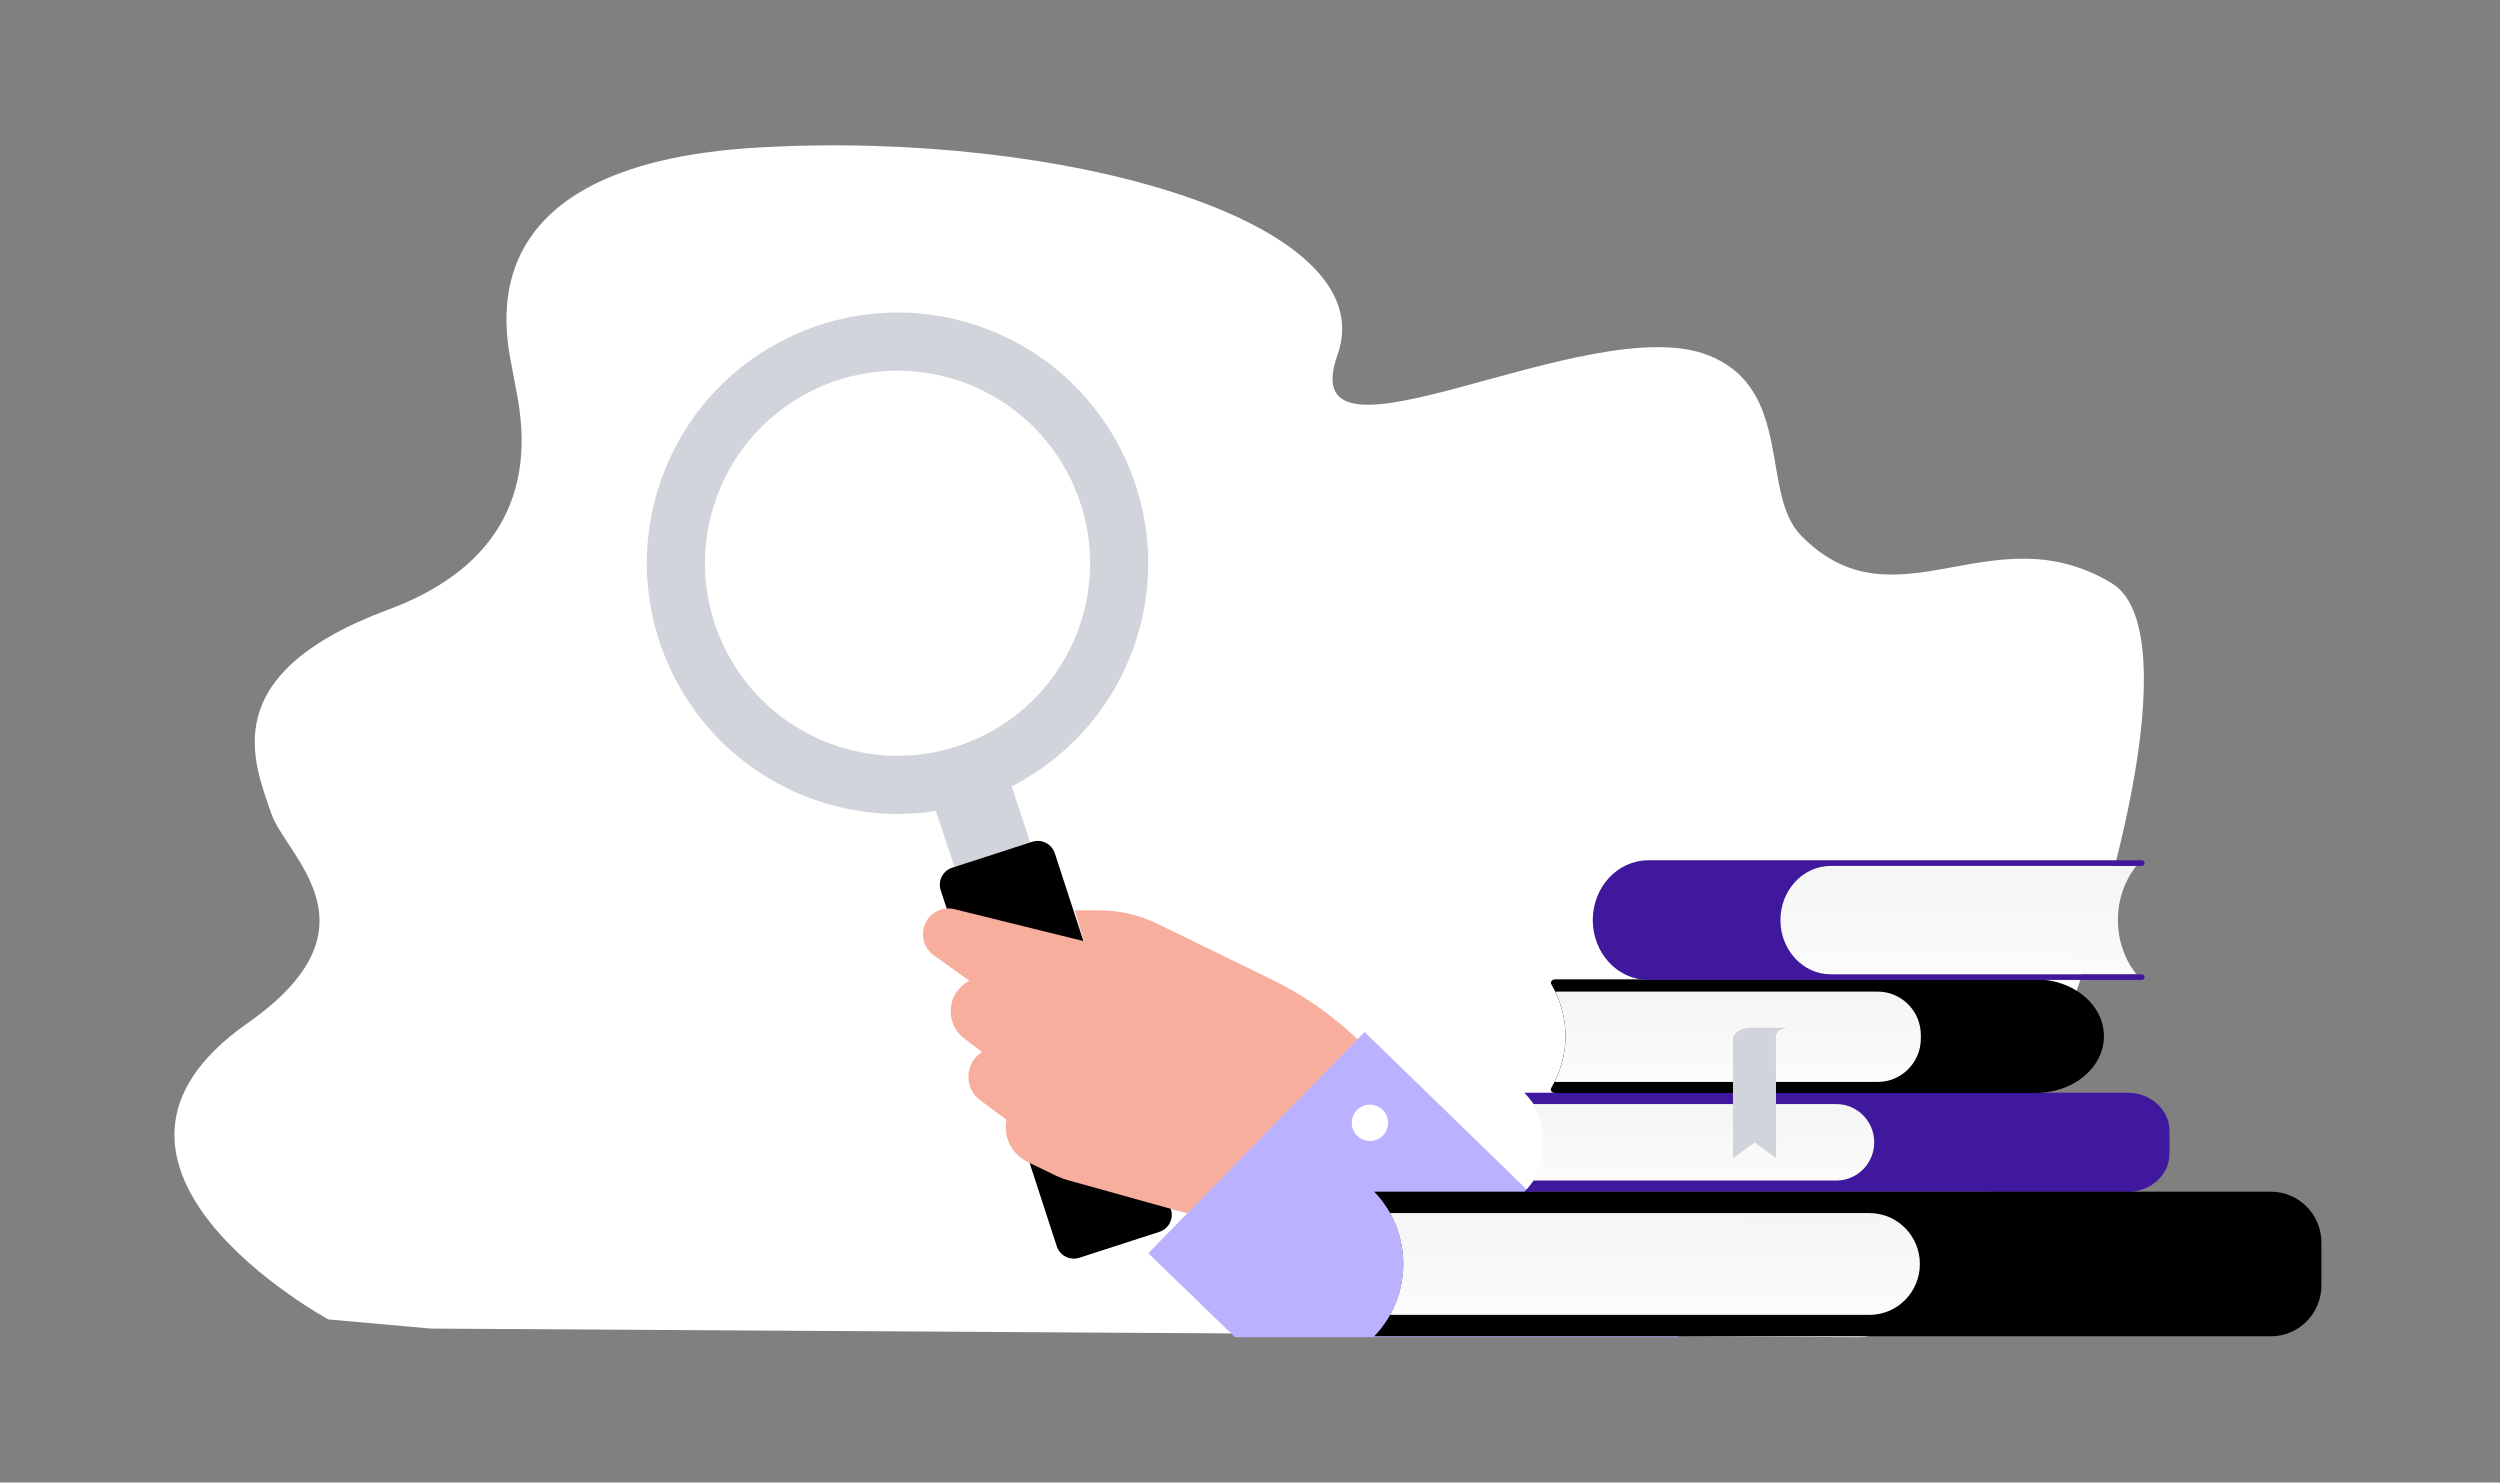
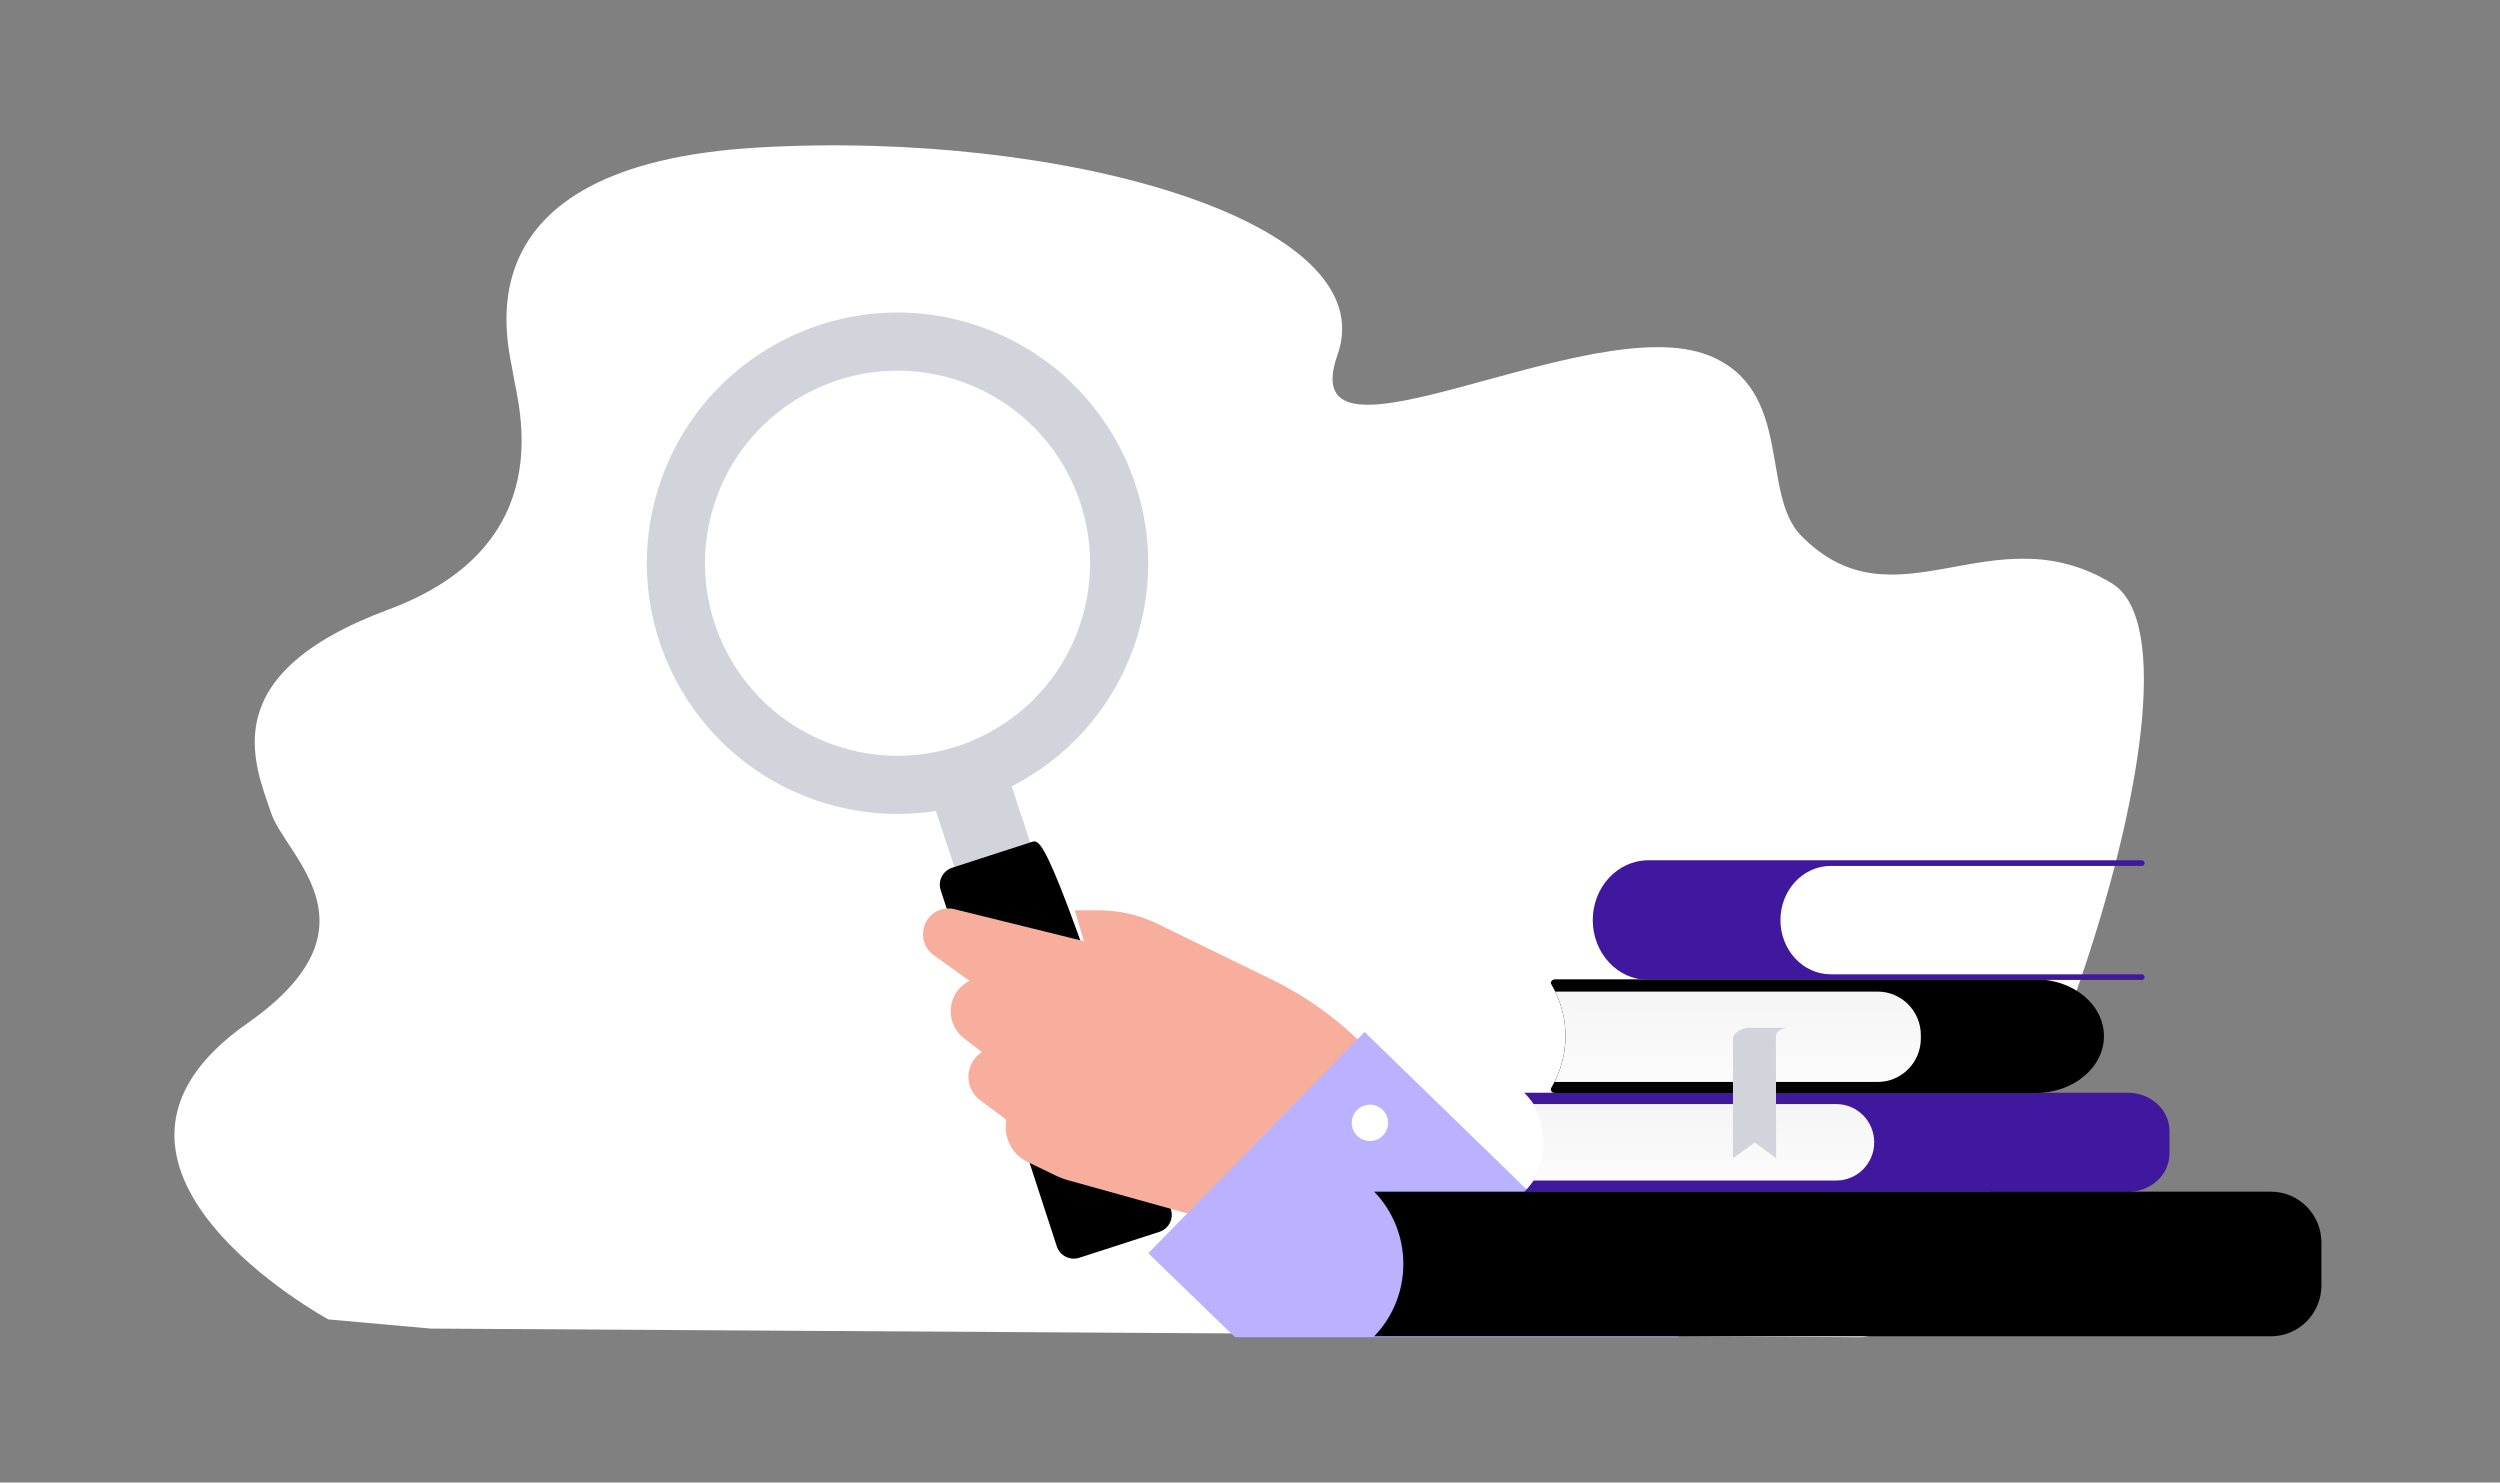
<svg xmlns="http://www.w3.org/2000/svg" width="344" height="204" viewBox="0 0 344 204" fill="none">
  <rect x="0" y="0" width="344" height="204" fill="#808080" stroke="none" />
  <path d="M104.316 20.298C146.404 17.872 190.53 30.506 184.044 48.82C177.557 67.134 218.722 42.316 235.149 48.919C246.845 53.619 242.169 67.93 247.827 73.696C260.799 86.917 274.068 70.269 290.579 80.258C307.089 90.247 273.286 183.48 256.037 184L59.304 182.813L45.186 181.553C45.186 181.553 6.134 160.345 34.07 140.781C52.959 127.553 39.368 117.947 37.313 111.891C34.955 104.937 29.451 92.793 53.431 83.882C77.412 74.97 71.22 55.578 70.63 51.564C70.041 47.547 62.229 22.724 104.316 20.298Z" fill="white" />
  <path fill-rule="evenodd" clip-rule="evenodd" d="M111.705 109.91C93.804 103.394 84.575 83.602 91.089 65.703C97.603 47.803 117.395 38.574 135.295 45.09C153.196 51.605 162.425 71.398 155.911 89.298C149.397 107.197 129.605 116.426 111.705 109.91Z" fill="#D1D5DB" />
  <path fill-rule="evenodd" clip-rule="evenodd" d="M114.44 102.395C100.69 97.39 93.601 82.187 98.605 68.438C103.608 54.689 118.811 47.6 132.56 52.605C146.31 57.61 153.399 72.813 148.395 86.562C143.392 100.311 128.189 107.4 114.44 102.395Z" fill="white" />
  <path d="M128.27 110.055C127.333 107.225 128.912 104.185 131.796 103.265C134.679 102.346 137.777 103.894 138.714 106.725L143 119.67L132.556 123L128.27 110.055Z" fill="#D1D5DB" />
-   <path d="M142.037 115.83L131.023 119.397C129.729 119.817 129.021 121.202 129.441 122.491L145.414 171.492C145.835 172.781 147.224 173.487 148.518 173.068L159.532 169.501C160.826 169.082 161.534 167.697 161.114 166.407L145.141 117.407C144.72 116.117 143.331 115.411 142.037 115.83Z" fill="black" />
+   <path d="M142.037 115.83L131.023 119.397C129.729 119.817 129.021 121.202 129.441 122.491L145.414 171.492C145.835 172.781 147.224 173.487 148.518 173.068L159.532 169.501C160.826 169.082 161.534 167.697 161.114 166.407C144.72 116.117 143.331 115.411 142.037 115.83Z" fill="black" />
  <path fill-rule="evenodd" clip-rule="evenodd" d="M198 158.089L194.178 152.024C189.487 144.58 182.84 138.606 174.981 134.774L159.308 127.132C156.781 125.899 154.013 125.259 151.208 125.259H147.882L149.146 129.506L131.336 125.103C129.264 124.59 127.224 126.055 127.017 128.204C126.956 128.828 127.06 129.457 127.318 130.027C127.576 130.597 127.979 131.087 128.485 131.449L133.408 134.963C130.323 136.468 129.895 140.739 132.619 142.84L135.121 144.769C132.746 146.255 132.609 149.701 134.857 151.376L138.487 154.08C138.262 155.229 138.422 156.42 138.941 157.467C139.459 158.513 140.307 159.356 141.35 159.861L145.231 161.739C145.806 162.017 146.404 162.243 147.018 162.414L164.964 167.409L184.991 181L198 158.089Z" fill="#F8AE9D" />
  <path fill-rule="evenodd" clip-rule="evenodd" d="M231 184L187.765 142L158 172.445L169.943 184H231Z" fill="#BBB2FF" />
  <path d="M188.5 152C187.119 152 186 153.119 186 154.5C186 155.881 187.119 157 188.5 157C189.881 157 191 155.881 191 154.5C191 153.119 189.881 152 188.5 152Z" fill="white" />
  <g clip-path="url(#clip0_3599_24018)">
    <path d="M209.734 164.004H292.778C295.95 164.004 298.521 161.649 298.521 158.745V155.618C298.521 152.714 295.95 150.359 292.778 150.359H209.734C213.533 154.162 213.599 159.972 209.887 163.846L209.734 164.004Z" fill="#40189D" />
    <path d="M210.894 151.922H252.683C255.56 151.922 257.893 154.277 257.893 157.181C257.893 160.085 255.56 162.44 252.683 162.44H210.891C212.843 159.213 212.838 155.14 210.894 151.922Z" fill="url(#paint0_linear_3599_24018)" />
    <path d="M213.466 135.439C213.284 135.123 213.56 134.758 213.981 134.758H280.117C285.301 134.758 289.502 138.257 289.502 142.576C289.502 146.893 285.301 150.393 280.117 150.393H213.964C213.541 150.393 213.265 150.026 213.448 149.709C216.066 145.19 216.06 139.937 213.466 135.439Z" fill="black" />
    <path d="M214 136.445H258.374C261.652 136.445 264.309 139.128 264.309 142.435V142.885C264.309 146.193 261.652 148.875 258.374 148.875H213.906C215.895 144.892 215.916 140.427 214 136.445Z" fill="url(#paint1_linear_3599_24018)" />
-     <path d="M293.955 134.065H251.275C247.49 134.065 244.422 130.726 244.422 126.607C244.422 122.488 247.49 119.148 251.275 119.148H293.955C290.692 123.284 290.565 129.349 293.651 133.642L293.955 134.065Z" fill="url(#paint2_linear_3599_24018)" />
    <path d="M244.988 126.607C244.988 122.488 248.092 119.148 251.92 119.148H294.736C294.935 119.148 295.096 118.973 295.095 118.758C295.093 118.545 294.932 118.375 294.736 118.375H226.814C222.589 118.375 219.164 122.06 219.164 126.607C219.164 131.154 222.589 134.839 226.814 134.839H294.736C294.933 134.839 295.093 134.667 295.095 134.456C295.097 134.242 294.936 134.066 294.736 134.066H251.92C248.092 134.065 244.988 130.726 244.988 126.607Z" fill="#40189D" />
    <path d="M238.459 142.978C238.459 142.114 239.542 141.414 240.878 141.414H246.2C245.187 141.414 244.366 141.945 244.366 142.6L244.391 159.362L241.45 157.206L238.453 159.362L238.459 142.978Z" fill="#D1D5DB" />
    <path d="M189.094 163.977H312.489C316.32 163.977 319.427 167.112 319.427 170.979V176.869C319.427 180.736 316.32 183.872 312.489 183.872H189.094L189.159 183.804C194.437 178.259 194.409 169.487 189.094 163.977Z" fill="black" />
-     <path d="M191.273 166.922H257.238C261.069 166.922 264.176 170.058 264.176 173.924C264.176 177.792 261.069 180.927 257.238 180.927H191.274C193.699 176.591 193.696 171.254 191.273 166.922Z" fill="url(#paint3_linear_3599_24018)" />
  </g>
  <defs>
    <linearGradient id="paint0_linear_3599_24018" x1="233.39" y1="168.336" x2="233.462" y2="140.477" gradientUnits="userSpaceOnUse">
      <stop stop-color="white" />
      <stop offset="1" stop-color="#EEEEEE" />
    </linearGradient>
    <linearGradient id="paint1_linear_3599_24018" x1="238.033" y1="155.844" x2="238.127" y2="122.92" gradientUnits="userSpaceOnUse">
      <stop stop-color="white" />
      <stop offset="1" stop-color="#EEEEEE" />
    </linearGradient>
    <linearGradient id="paint2_linear_3599_24018" x1="268.132" y1="142.428" x2="268.271" y2="102.917" gradientUnits="userSpaceOnUse">
      <stop stop-color="white" />
      <stop offset="1" stop-color="#EEEEEE" />
    </linearGradient>
    <linearGradient id="paint3_linear_3599_24018" x1="226.17" y1="188.779" x2="226.253" y2="151.681" gradientUnits="userSpaceOnUse">
      <stop stop-color="white" />
      <stop offset="1" stop-color="#EEEEEE" />
    </linearGradient>
    <clipPath id="clip0_3599_24018">
      <rect width="131" height="66" fill="white" transform="translate(189 118)" />
    </clipPath>
  </defs>
</svg>